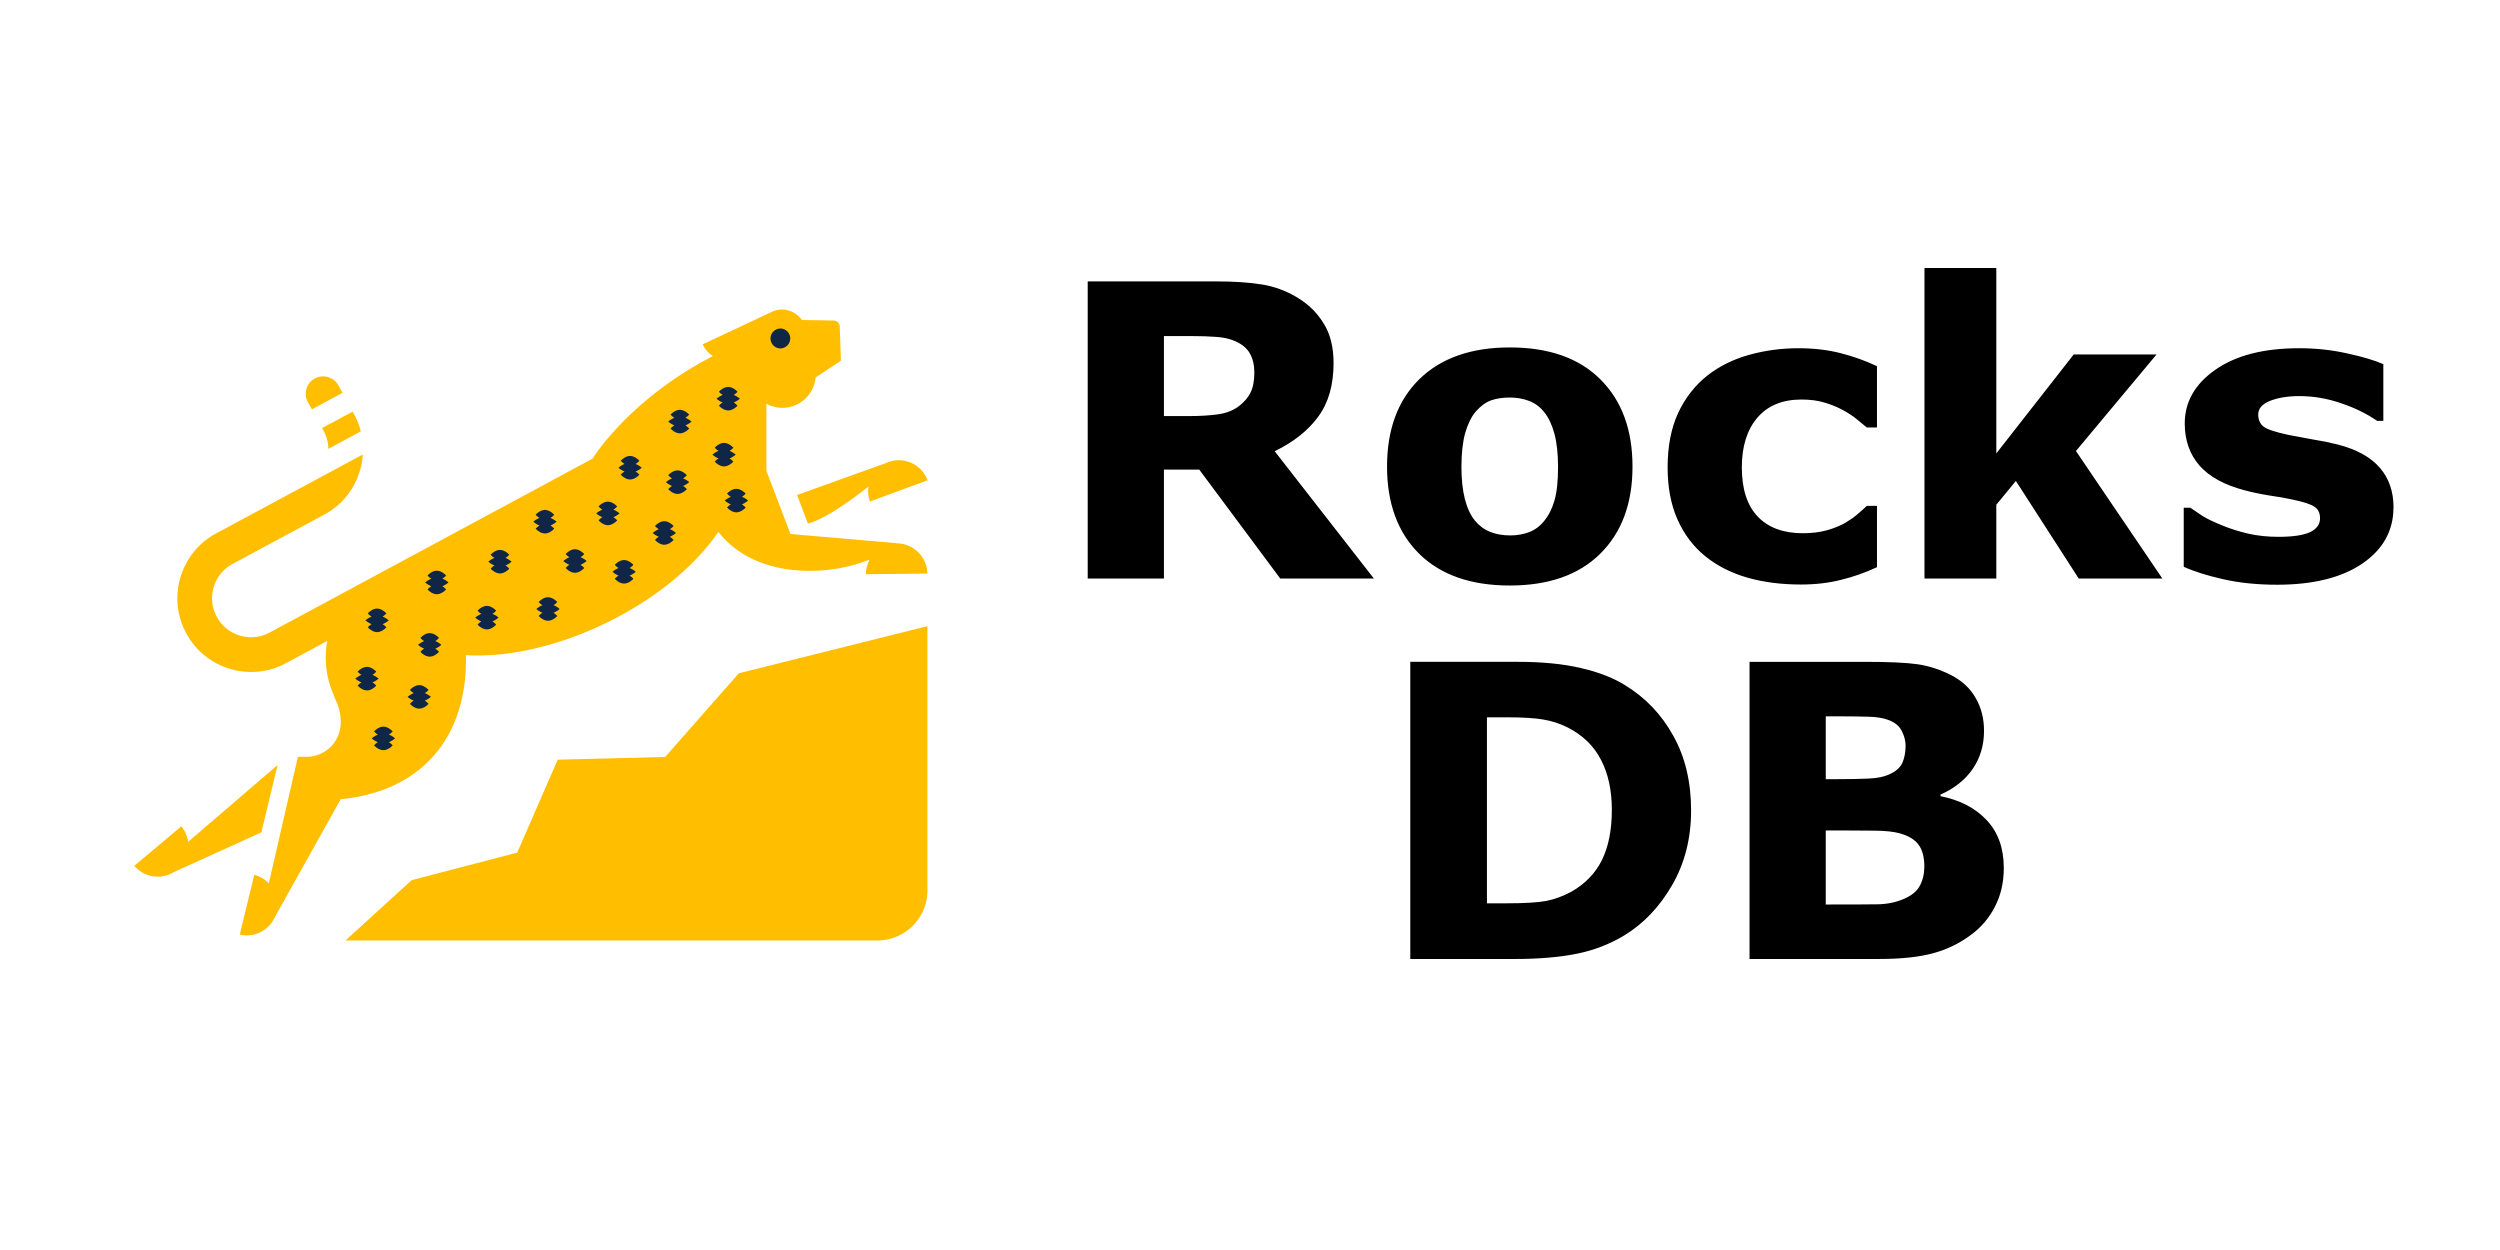
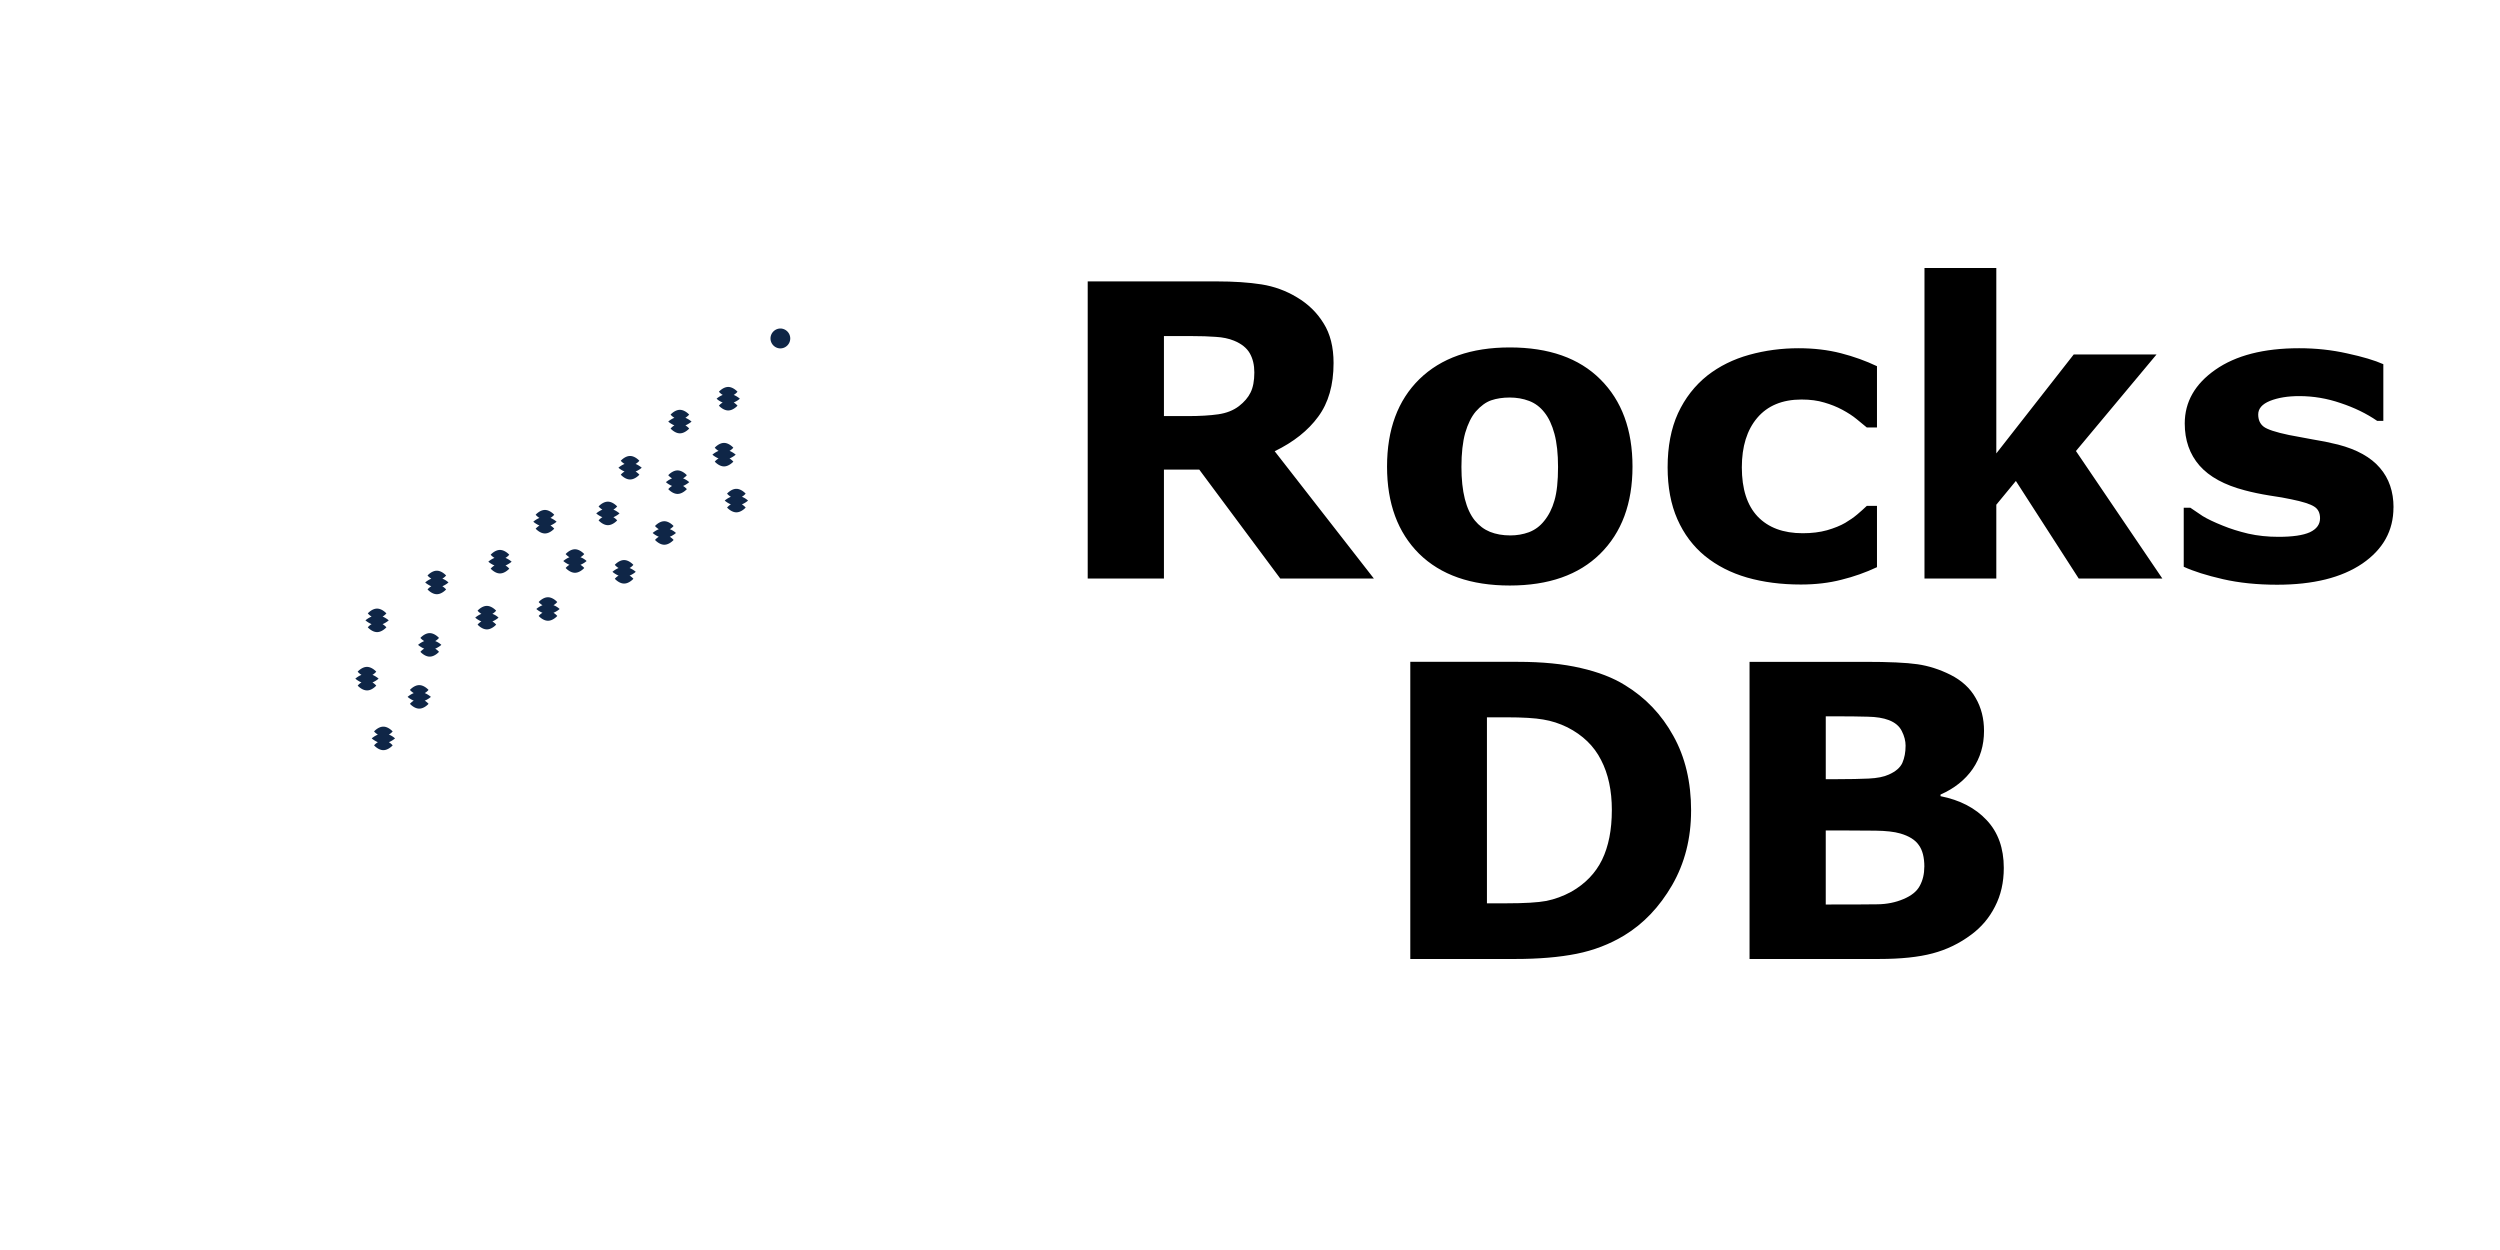
<svg xmlns="http://www.w3.org/2000/svg" xmlns:ns1="http://sodipodi.sourceforge.net/DTD/sodipodi-0.dtd" xmlns:ns2="http://www.inkscape.org/namespaces/inkscape" width="120" height="60" version="1.1" id="svg2" ns1:docname="rocksdb-ar21.svg" ns2:version="1.3.2 (091e20e, 2023-11-25)">
  <ns1:namedview id="namedview2" pagecolor="#ffffff" bordercolor="#000000" borderopacity="0.25" ns2:showpageshadow="2" ns2:pageopacity="0.0" ns2:pagecheckerboard="0" ns2:deskcolor="#d1d1d1" ns2:zoom="5.65" ns2:cx="70.265487" ns2:cy="29.911504" ns2:window-width="1392" ns2:window-height="997" ns2:window-x="1908" ns2:window-y="25" ns2:window-maximized="0" ns2:current-layer="svg2" />
  <defs id="defs1">
    <style id="style1" />
  </defs>
-   <path d="m 31.925,36.336 -5.155,0.128 -1.944,4.462 -5.069,1.323 -3.172,2.893 h 25.532 a 2.4,2.4 0 0 0 2.399,-2.399 V 30.056 l -9.053,2.263 z M 13.325,36.72 9.03,40.409 A 1.536,1.536 0 0 0 8.704,39.661 l -2.256,1.897 c 0.478,0.566 1.283,0.678 1.897,0.302 l 4.199,-1.905 z m 24.935,-12.96 0.518,1.371 c 0.804,-0.207 2.04,-1.092 2.909,-1.776 a 1.478,1.478 0 0 0 0.072,0.717 l 2.765,-1.02 a 1.478,1.478 0 0 0 -1.897,-0.869 c -0.024,0.008 -0.048,0.024 -0.072,0.04 l 0.008,-0.008 z m 4.766,2.311 -5.084,-0.439 -1.156,-3.037 v -3.219 a 1.565,1.565 0 0 0 0.765,0.2 c 0.837,0 1.522,-0.645 1.601,-1.459 l 1.212,-0.804 -0.056,-1.634 c -0.008,-0.167 -0.134,-0.295 -0.302,-0.295 l -1.514,-0.024 c -0.319,-0.446 -0.908,-0.637 -1.427,-0.398 l -3.331,1.562 c 0.008,0.008 0.008,0.024 0.008,0.032 0.111,0.23 0.278,0.406 0.478,0.534 -4.056,2.096 -5.777,4.925 -5.777,4.925 L 12.936,30.366 c -0.908,0.486 -2.048,0.144 -2.534,-0.765 -0.487,-0.909 -0.144,-2.048 0.765,-2.534 l 4.399,-2.366 c 1.116,-0.598 1.769,-1.714 1.849,-2.885 l -7.037,3.785 c -1.721,0.924 -2.366,3.076 -1.442,4.79 0.637,1.188 1.857,1.864 3.124,1.864 0.566,0 1.14,-0.134 1.666,-0.422 l 1.984,-1.068 c -0.144,0.78 -0.08,1.618 0.23,2.407 l 0.176,0.439 c 0.701,1.522 -0.223,2.717 -1.434,2.717 H 14.299 L 12.904,42.4 c -0.182,-0.192 -0.422,-0.336 -0.701,-0.406 l -0.693,2.861 c 0.701,0.167 1.395,-0.192 1.68,-0.828 l 3.163,-5.664 c 4,-0.391 6.104,-3.101 6.01,-6.917 4.143,0.255 9.667,-2.352 12.12,-5.914 1.864,2.366 5.386,2.032 6.957,1.434 l 0.302,-0.104 c -0.111,0.207 -0.176,0.446 -0.176,0.701 l 2.947,-0.032 A 1.478,1.478 0 0 0 43.024,26.08 Z M 15.541,20.699 a 1.91,1.91 0 0 1 0.223,0.845 l 1.555,-0.837 c -0.072,-0.271 -0.167,-0.541 -0.311,-0.797 l -0.08,-0.152 -1.466,0.789 z m -0.566,-1.052 1.466,-0.789 -0.192,-0.35 c -0.215,-0.406 -0.725,-0.557 -1.133,-0.343 -0.408,0.214 -0.557,0.725 -0.343,1.133 z" fill="#ffbe00" id="path1" style="stroke-width:0.96" />
  <path d="m 37.464,15.768 c -0.263,0 -0.48,0.215 -0.48,0.478 a 0.48,0.48 0 0 0 0.47,0.478 0.48,0.48 0 0 0 0.478,-0.478 0.48,0.48 0 0 0 -0.478,-0.478 z m -2.774,3.552 c -0.111,0.063 -0.182,0.152 -0.182,0.152 0,0 0.2,0.23 0.446,0.23 0.247,0 0.446,-0.23 0.446,-0.23 0,0 -0.072,-0.086 -0.182,-0.152 0.176,-0.072 0.295,-0.182 0.295,-0.182 0,0 -0.12,-0.111 -0.295,-0.182 0.111,-0.063 0.182,-0.152 0.182,-0.152 0,0 -0.2,-0.23 -0.446,-0.23 -0.247,0 -0.446,0.23 -0.446,0.23 a 0.73,0.73 0 0 0 0.183,0.152 c -0.176,0.072 -0.295,0.182 -0.295,0.182 a 0.893,0.893 0 0 0 0.295,0.183 z m -1.61,0.582 c 0,0 -0.2,-0.23 -0.446,-0.23 -0.247,0 -0.446,0.23 -0.446,0.23 a 0.73,0.73 0 0 0 0.183,0.152 c -0.176,0.072 -0.295,0.182 -0.295,0.182 0,0 0.12,0.111 0.295,0.182 -0.111,0.063 -0.182,0.152 -0.182,0.152 0,0 0.2,0.23 0.446,0.23 0.247,0 0.446,-0.23 0.446,-0.23 0,0 -0.072,-0.086 -0.182,-0.152 0.176,-0.072 0.295,-0.182 0.295,-0.182 0,0 -0.12,-0.111 -0.295,-0.182 0.111,-0.072 0.182,-0.152 0.182,-0.152 z m 2.12,2.256 c 0,0 -0.072,-0.086 -0.182,-0.152 0.176,-0.072 0.295,-0.182 0.295,-0.182 0,0 -0.12,-0.111 -0.295,-0.182 0.111,-0.063 0.182,-0.152 0.182,-0.152 0,0 -0.2,-0.23 -0.446,-0.23 -0.247,0 -0.446,0.23 -0.446,0.23 a 0.73,0.73 0 0 0 0.183,0.152 c -0.176,0.072 -0.295,0.182 -0.295,0.182 0,0 0.12,0.111 0.295,0.182 -0.111,0.063 -0.182,0.152 -0.182,0.152 0,0 0.2,0.23 0.446,0.23 0.24,0 0.446,-0.23 0.446,-0.23 z m -2.414,0.804 c 0.111,-0.063 0.182,-0.152 0.182,-0.152 0,0 -0.2,-0.23 -0.446,-0.23 -0.247,0 -0.446,0.23 -0.446,0.23 a 0.73,0.73 0 0 0 0.183,0.152 c -0.176,0.072 -0.295,0.182 -0.295,0.182 0,0 0.12,0.111 0.295,0.182 -0.111,0.063 -0.182,0.152 -0.182,0.152 0,0 0.2,0.23 0.446,0.23 0.247,0 0.446,-0.23 0.446,-0.23 0,0 -0.072,-0.086 -0.182,-0.152 0.176,-0.072 0.295,-0.182 0.295,-0.182 0,0 -0.111,-0.111 -0.295,-0.182 z m -2.279,-0.693 c 0.111,-0.063 0.182,-0.152 0.182,-0.152 0,0 -0.2,-0.23 -0.446,-0.23 -0.247,0 -0.446,0.23 -0.446,0.23 a 0.73,0.73 0 0 0 0.183,0.152 c -0.176,0.072 -0.295,0.182 -0.295,0.182 0,0 0.12,0.111 0.295,0.182 -0.111,0.063 -0.182,0.152 -0.182,0.152 0,0 0.2,0.23 0.446,0.23 0.247,0 0.446,-0.23 0.446,-0.23 0,0 -0.072,-0.086 -0.182,-0.152 0.176,-0.072 0.295,-0.182 0.295,-0.182 0,0 -0.12,-0.111 -0.295,-0.182 z m -0.883,2.709 c 0,0 -0.072,-0.086 -0.182,-0.152 0.176,-0.072 0.295,-0.182 0.295,-0.182 0,0 -0.12,-0.111 -0.295,-0.182 0.111,-0.063 0.182,-0.152 0.182,-0.152 0,0 -0.2,-0.23 -0.446,-0.23 -0.247,0 -0.446,0.23 -0.446,0.23 a 0.73,0.73 0 0 0 0.183,0.152 c -0.176,0.072 -0.295,0.182 -0.295,0.182 0,0 0.12,0.111 0.295,0.182 -0.111,0.063 -0.182,0.152 -0.182,0.152 0,0 0.2,0.23 0.446,0.23 0.247,0 0.446,-0.23 0.446,-0.23 z m -3.913,0.398 c 0,0 0.2,0.23 0.446,0.23 0.247,0 0.446,-0.23 0.446,-0.23 0,0 -0.072,-0.086 -0.182,-0.152 0.176,-0.072 0.295,-0.182 0.295,-0.182 0,0 -0.12,-0.111 -0.295,-0.182 0.111,-0.063 0.182,-0.152 0.182,-0.152 0,0 -0.2,-0.23 -0.446,-0.23 -0.247,0 -0.446,0.23 -0.446,0.23 a 0.73,0.73 0 0 0 0.183,0.152 c -0.176,0.072 -0.295,0.182 -0.295,0.182 0,0 0.12,0.111 0.295,0.182 -0.111,0.072 -0.182,0.152 -0.182,0.152 z m 2.15,1.371 c 0.111,-0.063 0.182,-0.152 0.182,-0.152 0,0 -0.2,-0.23 -0.446,-0.23 -0.247,0 -0.446,0.23 -0.446,0.23 a 0.73,0.73 0 0 0 0.183,0.152 c -0.176,0.072 -0.295,0.182 -0.295,0.182 0,0 0.12,0.111 0.295,0.182 -0.111,0.063 -0.182,0.152 -0.182,0.152 0,0 0.2,0.23 0.446,0.23 0.247,0 0.446,-0.23 0.446,-0.23 0,0 -0.072,-0.086 -0.182,-0.152 0.176,-0.072 0.295,-0.182 0.295,-0.182 0,0 -0.12,-0.12 -0.295,-0.182 z m 2.359,0.518 c 0.111,-0.063 0.182,-0.152 0.182,-0.152 0,0 -0.2,-0.23 -0.446,-0.23 -0.247,0 -0.446,0.23 -0.446,0.23 a 0.73,0.73 0 0 0 0.183,0.152 c -0.176,0.072 -0.295,0.182 -0.295,0.182 0,0 0.12,0.111 0.295,0.182 -0.111,0.063 -0.182,0.152 -0.182,0.152 0,0 0.2,0.23 0.446,0.23 0.247,0 0.446,-0.23 0.446,-0.23 0,0 -0.072,-0.086 -0.182,-0.152 0.176,-0.072 0.295,-0.182 0.295,-0.182 0,0 -0.12,-0.111 -0.295,-0.182 z m 1.93,-1.864 c 0.111,-0.063 0.182,-0.152 0.182,-0.152 0,0 -0.2,-0.23 -0.446,-0.23 -0.247,0 -0.446,0.23 -0.446,0.23 a 0.73,0.73 0 0 0 0.183,0.152 c -0.176,0.072 -0.295,0.182 -0.295,0.182 0,0 0.12,0.111 0.295,0.182 -0.111,0.063 -0.182,0.152 -0.182,0.152 0,0 0.2,0.23 0.446,0.23 0.247,0 0.446,-0.23 0.446,-0.23 0,0 -0.072,-0.086 -0.182,-0.152 0.176,-0.072 0.295,-0.182 0.295,-0.182 0,0 -0.12,-0.12 -0.295,-0.182 z m 3.459,-1.555 c 0.111,-0.063 0.182,-0.152 0.182,-0.152 0,0 -0.2,-0.23 -0.446,-0.23 -0.247,0 -0.446,0.23 -0.446,0.23 a 0.73,0.73 0 0 0 0.183,0.152 c -0.176,0.072 -0.295,0.182 -0.295,0.182 0,0 0.12,0.111 0.295,0.182 -0.111,0.063 -0.182,0.152 -0.182,0.152 0,0 0.2,0.23 0.446,0.23 0.247,0 0.446,-0.23 0.446,-0.23 0,0 -0.072,-0.086 -0.182,-0.152 0.176,-0.072 0.295,-0.182 0.295,-0.182 0,0 -0.12,-0.12 -0.295,-0.182 z m -11.347,2.933 c 0.111,-0.063 0.182,-0.152 0.182,-0.152 0,0 -0.2,-0.23 -0.446,-0.23 -0.247,0 -0.446,0.23 -0.446,0.23 a 0.73,0.73 0 0 0 0.183,0.152 c -0.176,0.072 -0.295,0.182 -0.295,0.182 0,0 0.12,0.111 0.295,0.182 -0.111,0.063 -0.182,0.152 -0.182,0.152 0,0 0.2,0.23 0.446,0.23 0.247,0 0.446,-0.23 0.446,-0.23 0,0 -0.072,-0.086 -0.182,-0.152 0.176,-0.072 0.295,-0.182 0.295,-0.182 0,0 -0.12,-0.111 -0.295,-0.182 z m 2.304,2.271 c 0.111,-0.063 0.182,-0.152 0.182,-0.152 0,0 -0.2,-0.23 -0.446,-0.23 -0.247,0 -0.446,0.23 -0.446,0.23 a 0.73,0.73 0 0 0 0.183,0.152 c -0.176,0.072 -0.295,0.182 -0.295,0.182 0,0 0.12,0.111 0.295,0.182 -0.111,0.063 -0.182,0.152 -0.182,0.152 0,0 0.2,0.23 0.446,0.23 0.247,0 0.446,-0.23 0.446,-0.23 0,0 -0.072,-0.086 -0.182,-0.152 0.176,-0.072 0.295,-0.182 0.295,-0.182 0,0 -0.12,-0.12 -0.295,-0.182 z m -2.933,0.415 c 0.111,-0.063 0.182,-0.152 0.182,-0.152 0,0 -0.2,-0.23 -0.446,-0.23 -0.247,0 -0.446,0.23 -0.446,0.23 a 0.73,0.73 0 0 0 0.183,0.152 c -0.176,0.072 -0.295,0.182 -0.295,0.182 0,0 0.12,0.111 0.295,0.182 -0.111,0.063 -0.182,0.152 -0.182,0.152 0,0 0.2,0.23 0.446,0.23 0.247,0 0.446,-0.23 0.446,-0.23 0,0 -0.072,-0.086 -0.182,-0.152 0.176,-0.072 0.295,-0.182 0.295,-0.182 0,0 -0.111,-0.12 -0.295,-0.182 z M 21.231,27.776 c 0.111,-0.063 0.182,-0.152 0.182,-0.152 0,0 -0.2,-0.23 -0.446,-0.23 -0.247,0 -0.446,0.23 -0.446,0.23 a 0.73,0.73 0 0 0 0.183,0.152 c -0.176,0.072 -0.295,0.182 -0.295,0.182 0,0 0.12,0.111 0.295,0.182 -0.111,0.063 -0.182,0.152 -0.182,0.152 0,0 0.2,0.23 0.446,0.23 0.247,0 0.446,-0.23 0.446,-0.23 0,0 -0.072,-0.086 -0.182,-0.152 0.176,-0.072 0.295,-0.182 0.295,-0.182 0,0 -0.12,-0.12 -0.295,-0.182 z m -3.395,2.183 c -0.111,0.063 -0.182,0.152 -0.182,0.152 0,0 0.2,0.23 0.446,0.23 0.247,0 0.446,-0.23 0.446,-0.23 0,0 -0.072,-0.086 -0.182,-0.152 0.176,-0.072 0.295,-0.182 0.295,-0.182 0,0 -0.12,-0.111 -0.295,-0.182 0.111,-0.063 0.182,-0.152 0.182,-0.152 0,0 -0.2,-0.23 -0.446,-0.23 -0.247,0 -0.446,0.23 -0.446,0.23 a 0.73,0.73 0 0 0 0.183,0.152 c -0.176,0.072 -0.295,0.182 -0.295,0.182 0,0 0.12,0.111 0.295,0.182 z m 3.053,0.813 c 0.111,-0.063 0.182,-0.152 0.182,-0.152 0,0 -0.2,-0.23 -0.446,-0.23 -0.247,0 -0.446,0.23 -0.446,0.23 a 0.73,0.73 0 0 0 0.183,0.152 c -0.176,0.072 -0.295,0.182 -0.295,0.182 0,0 0.12,0.111 0.295,0.182 -0.111,0.063 -0.182,0.152 -0.182,0.152 0,0 0.2,0.23 0.446,0.23 0.247,0 0.446,-0.23 0.446,-0.23 0,0 -0.072,-0.086 -0.182,-0.152 0.176,-0.072 0.295,-0.182 0.295,-0.182 0,0 -0.12,-0.12 -0.295,-0.182 z m -0.502,2.496 c 0.111,-0.063 0.182,-0.152 0.182,-0.152 0,0 -0.2,-0.23 -0.446,-0.23 -0.247,0 -0.446,0.23 -0.446,0.23 a 0.73,0.73 0 0 0 0.183,0.152 c -0.176,0.072 -0.295,0.182 -0.295,0.182 0,0 0.12,0.111 0.295,0.182 -0.111,0.063 -0.182,0.152 -0.182,0.152 0,0 0.2,0.23 0.446,0.23 0.247,0 0.446,-0.23 0.446,-0.23 0,0 -0.072,-0.086 -0.182,-0.152 0.176,-0.072 0.295,-0.182 0.295,-0.182 0,0 -0.12,-0.111 -0.295,-0.182 z M 18.06,32.909 c 0,0 -0.072,-0.086 -0.182,-0.152 0.176,-0.072 0.295,-0.182 0.295,-0.182 0,0 -0.12,-0.111 -0.295,-0.182 0.111,-0.063 0.182,-0.152 0.182,-0.152 0,0 -0.2,-0.23 -0.446,-0.23 -0.247,0 -0.446,0.23 -0.446,0.23 a 0.73,0.73 0 0 0 0.183,0.152 c -0.176,0.072 -0.295,0.182 -0.295,0.182 0,0 0.12,0.111 0.295,0.182 -0.111,0.063 -0.182,0.152 -0.182,0.152 0,0 0.2,0.23 0.446,0.23 0.24,0.008 0.446,-0.23 0.446,-0.23 z m 0.605,2.352 c 0.111,-0.063 0.182,-0.152 0.182,-0.152 0,0 -0.2,-0.23 -0.446,-0.23 -0.247,0 -0.446,0.23 -0.446,0.23 a 0.73,0.73 0 0 0 0.183,0.152 c -0.176,0.072 -0.295,0.182 -0.295,0.182 0,0 0.12,0.111 0.295,0.182 -0.111,0.063 -0.182,0.152 -0.182,0.152 0,0 0.2,0.23 0.446,0.23 0.247,0 0.446,-0.23 0.446,-0.23 0,0 -0.072,-0.086 -0.182,-0.152 0.176,-0.072 0.295,-0.182 0.295,-0.182 0,0 -0.12,-0.12 -0.295,-0.182 z" fill="#0f2647" id="path2" style="stroke-width:0.96" />
  <path d="m 60.208,17.875 c 0,-0.358 -0.073,-0.664 -0.22,-0.92 -0.147,-0.255 -0.399,-0.457 -0.757,-0.603 -0.249,-0.102 -0.54,-0.163 -0.872,-0.182 -0.332,-0.026 -0.718,-0.038 -1.159,-0.038 h -1.331 v 3.841 h 1.13 c 0.588,0 1.079,-0.029 1.475,-0.086 0.396,-0.057 0.728,-0.188 0.996,-0.393 0.255,-0.198 0.441,-0.415 0.556,-0.651 0.121,-0.243 0.182,-0.565 0.182,-0.967 z m 5.738,9.895 h -4.493 l -3.889,-5.23 h -1.695 v 5.23 H 52.21 V 13.507 h 6.169 c 0.843,0 1.568,0.048 2.174,0.144 0.607,0.096 1.175,0.303 1.705,0.623 0.536,0.319 0.961,0.734 1.274,1.245 0.319,0.504 0.479,1.14 0.479,1.906 0,1.054 -0.246,1.913 -0.738,2.577 -0.485,0.664 -1.181,1.217 -2.088,1.657 z m 12.414,-5.374 c 0,1.769 -0.517,3.164 -1.552,4.186 -1.028,1.015 -2.475,1.523 -4.339,1.523 -1.865,0 -3.314,-0.508 -4.349,-1.523 -1.028,-1.022 -1.542,-2.417 -1.542,-4.186 0,-1.782 0.517,-3.18 1.552,-4.196 1.041,-1.015 2.487,-1.523 4.339,-1.523 1.877,0 3.327,0.511 4.349,1.533 1.028,1.022 1.542,2.417 1.542,4.186 z m -4.244,2.615 c 0.224,-0.275 0.39,-0.603 0.498,-0.987 0.115,-0.39 0.172,-0.926 0.172,-1.609 0,-0.632 -0.057,-1.162 -0.172,-1.59 -0.115,-0.428 -0.275,-0.77 -0.479,-1.025 -0.204,-0.262 -0.45,-0.447 -0.738,-0.556 -0.287,-0.109 -0.597,-0.163 -0.929,-0.163 -0.332,0 -0.629,0.045 -0.891,0.134 -0.255,0.089 -0.501,0.268 -0.738,0.536 -0.211,0.249 -0.38,0.591 -0.508,1.025 -0.121,0.434 -0.182,0.98 -0.182,1.638 0,0.588 0.054,1.098 0.163,1.533 0.109,0.428 0.268,0.773 0.479,1.035 0.204,0.249 0.447,0.431 0.728,0.546 0.287,0.115 0.613,0.172 0.977,0.172 0.313,0 0.61,-0.051 0.891,-0.153 0.287,-0.109 0.53,-0.287 0.728,-0.536 z m 12.319,3.046 c -0.939,0 -1.798,-0.112 -2.577,-0.335 -0.773,-0.224 -1.446,-0.568 -2.021,-1.035 -0.568,-0.466 -1.009,-1.054 -1.322,-1.763 -0.313,-0.709 -0.469,-1.539 -0.469,-2.491 0,-1.003 0.166,-1.868 0.498,-2.596 0.338,-0.728 0.808,-1.331 1.408,-1.81 0.581,-0.453 1.252,-0.785 2.012,-0.996 0.76,-0.211 1.549,-0.316 2.366,-0.316 0.734,0 1.411,0.08 2.031,0.239 0.619,0.16 1.197,0.367 1.734,0.623 v 2.941 h -0.489 c -0.134,-0.115 -0.297,-0.249 -0.489,-0.402 -0.185,-0.153 -0.415,-0.303 -0.69,-0.45 -0.262,-0.14 -0.549,-0.255 -0.862,-0.345 -0.313,-0.096 -0.677,-0.144 -1.092,-0.144 -0.92,0 -1.628,0.294 -2.127,0.881 -0.492,0.581 -0.738,1.373 -0.738,2.376 0,1.035 0.252,1.82 0.757,2.356 0.511,0.536 1.233,0.805 2.165,0.805 0.434,0 0.824,-0.048 1.169,-0.144 0.351,-0.102 0.642,-0.22 0.872,-0.354 0.217,-0.128 0.409,-0.262 0.575,-0.402 0.166,-0.14 0.319,-0.278 0.46,-0.412 h 0.489 v 2.941 c -0.543,0.255 -1.111,0.457 -1.705,0.603 -0.588,0.153 -1.239,0.23 -1.954,0.23 z M 103.793,27.77 h -4.014 l -3.017,-4.684 -0.939,1.14 v 3.544 h -3.448 v -14.905 h 3.448 v 8.899 l 3.717,-4.751 h 3.975 l -3.87,4.636 z m 11.093,-3.41 c 0,1.111 -0.498,2.008 -1.494,2.692 -0.996,0.677 -2.36,1.015 -4.09,1.015 -0.958,0 -1.826,-0.089 -2.606,-0.268 -0.779,-0.179 -1.405,-0.377 -1.877,-0.594 v -2.835 h 0.316 c 0.172,0.121 0.37,0.255 0.594,0.402 0.23,0.14 0.552,0.294 0.967,0.46 0.358,0.147 0.763,0.275 1.217,0.383 0.453,0.102 0.939,0.153 1.456,0.153 0.677,0 1.178,-0.073 1.504,-0.22 0.326,-0.153 0.489,-0.377 0.489,-0.671 0,-0.262 -0.096,-0.45 -0.287,-0.565 -0.192,-0.121 -0.556,-0.236 -1.092,-0.345 -0.255,-0.057 -0.603,-0.118 -1.044,-0.182 -0.434,-0.07 -0.83,-0.153 -1.188,-0.249 -0.977,-0.255 -1.702,-0.651 -2.174,-1.188 -0.473,-0.543 -0.709,-1.217 -0.709,-2.021 0,-1.035 0.489,-1.893 1.466,-2.577 0.983,-0.69 2.325,-1.035 4.023,-1.035 0.805,0 1.574,0.083 2.309,0.249 0.741,0.16 1.319,0.332 1.734,0.517 v 2.72 h -0.297 c -0.511,-0.351 -1.095,-0.635 -1.753,-0.853 -0.651,-0.224 -1.312,-0.335 -1.983,-0.335 -0.556,0 -1.025,0.077 -1.408,0.23 -0.377,0.153 -0.565,0.37 -0.565,0.651 0,0.255 0.086,0.45 0.259,0.584 0.172,0.134 0.578,0.268 1.217,0.402 0.351,0.07 0.728,0.14 1.13,0.211 0.409,0.064 0.817,0.147 1.226,0.249 0.907,0.236 1.577,0.61 2.012,1.121 0.434,0.504 0.651,1.137 0.651,1.897 z" id="text2" style="font-weight:900;font-size:14.909px;font-family:Lato;letter-spacing:0;word-spacing:0;stroke-width:1.263" aria-label="RocksDB" ns1:nodetypes="ssccsccssccsscccccccssccscccscscscscsccsscsscccscccsccsccssccsssccccccscscsccsccccscccccccccccccscssccccccscscccccscscccccscssccccs" />
  <path d="m 81.172,38.914 c 0,1.328 -0.303,2.519 -0.91,3.573 -0.607,1.047 -1.373,1.852 -2.299,2.414 -0.696,0.421 -1.459,0.715 -2.289,0.881 -0.83,0.166 -1.814,0.249 -2.95,0.249 H 67.694 V 31.768 h 5.173 c 1.162,0 2.165,0.099 3.008,0.297 0.843,0.192 1.552,0.466 2.127,0.824 0.983,0.6 1.756,1.411 2.318,2.433 0.568,1.015 0.853,2.213 0.853,3.592 z m -3.803,-0.029 c 0,-0.939 -0.172,-1.74 -0.517,-2.404 -0.338,-0.671 -0.878,-1.194 -1.619,-1.571 C 74.856,34.725 74.47,34.601 74.074,34.537 73.684,34.467 73.093,34.431 72.302,34.431 h -0.929 v 8.928 h 0.929 c 0.875,0 1.517,-0.038 1.925,-0.115 0.409,-0.083 0.808,-0.23 1.197,-0.441 0.671,-0.383 1.162,-0.894 1.475,-1.533 0.313,-0.645 0.469,-1.44 0.469,-2.385 z m 18.813,2.778 c 0,0.69 -0.14,1.306 -0.421,1.849 -0.275,0.543 -0.655,0.993 -1.14,1.351 -0.562,0.421 -1.181,0.722 -1.858,0.9 -0.671,0.179 -1.523,0.268 -2.558,0.268 H 83.978 v -14.263 h 5.537 c 1.149,0 1.989,0.038 2.519,0.115 0.536,0.077 1.066,0.246 1.59,0.508 0.543,0.275 0.945,0.645 1.207,1.111 0.268,0.46 0.402,0.987 0.402,1.581 0,0.69 -0.182,1.3 -0.546,1.83 -0.364,0.524 -0.878,0.932 -1.542,1.226 v 0.077 c 0.932,0.185 1.67,0.568 2.213,1.149 0.549,0.581 0.824,1.347 0.824,2.299 z m -4.713,-5.862 c 0,-0.236 -0.061,-0.473 -0.182,-0.709 -0.115,-0.236 -0.323,-0.412 -0.623,-0.527 -0.268,-0.102 -0.603,-0.156 -1.006,-0.163 -0.396,-0.013 -0.955,-0.019 -1.676,-0.019 h -0.345 v 3.017 h 0.575 c 0.581,0 1.076,-0.01 1.485,-0.029 0.409,-0.019 0.731,-0.083 0.967,-0.192 0.332,-0.147 0.549,-0.335 0.651,-0.565 0.102,-0.236 0.153,-0.508 0.153,-0.814 z m 0.9,5.805 c 0,-0.453 -0.089,-0.801 -0.268,-1.044 -0.172,-0.249 -0.469,-0.434 -0.891,-0.556 -0.287,-0.083 -0.683,-0.128 -1.188,-0.134 -0.504,-0.006 -1.031,-0.01 -1.581,-0.01 h -0.805 v 3.554 h 0.268 c 1.035,0 1.775,-0.003 2.222,-0.01 0.447,-0.006 0.859,-0.089 1.236,-0.249 0.383,-0.16 0.645,-0.37 0.785,-0.632 0.147,-0.268 0.22,-0.575 0.22,-0.92 z" id="text2-4" style="font-weight:900;font-size:14.909px;font-family:Lato;letter-spacing:0;word-spacing:0;stroke-width:1.263" aria-label="RocksDB" ns1:nodetypes="sccssccscccsscccsccscccssscccsccscccsccccssscccsccssccsscccssccsscccc" />
</svg>